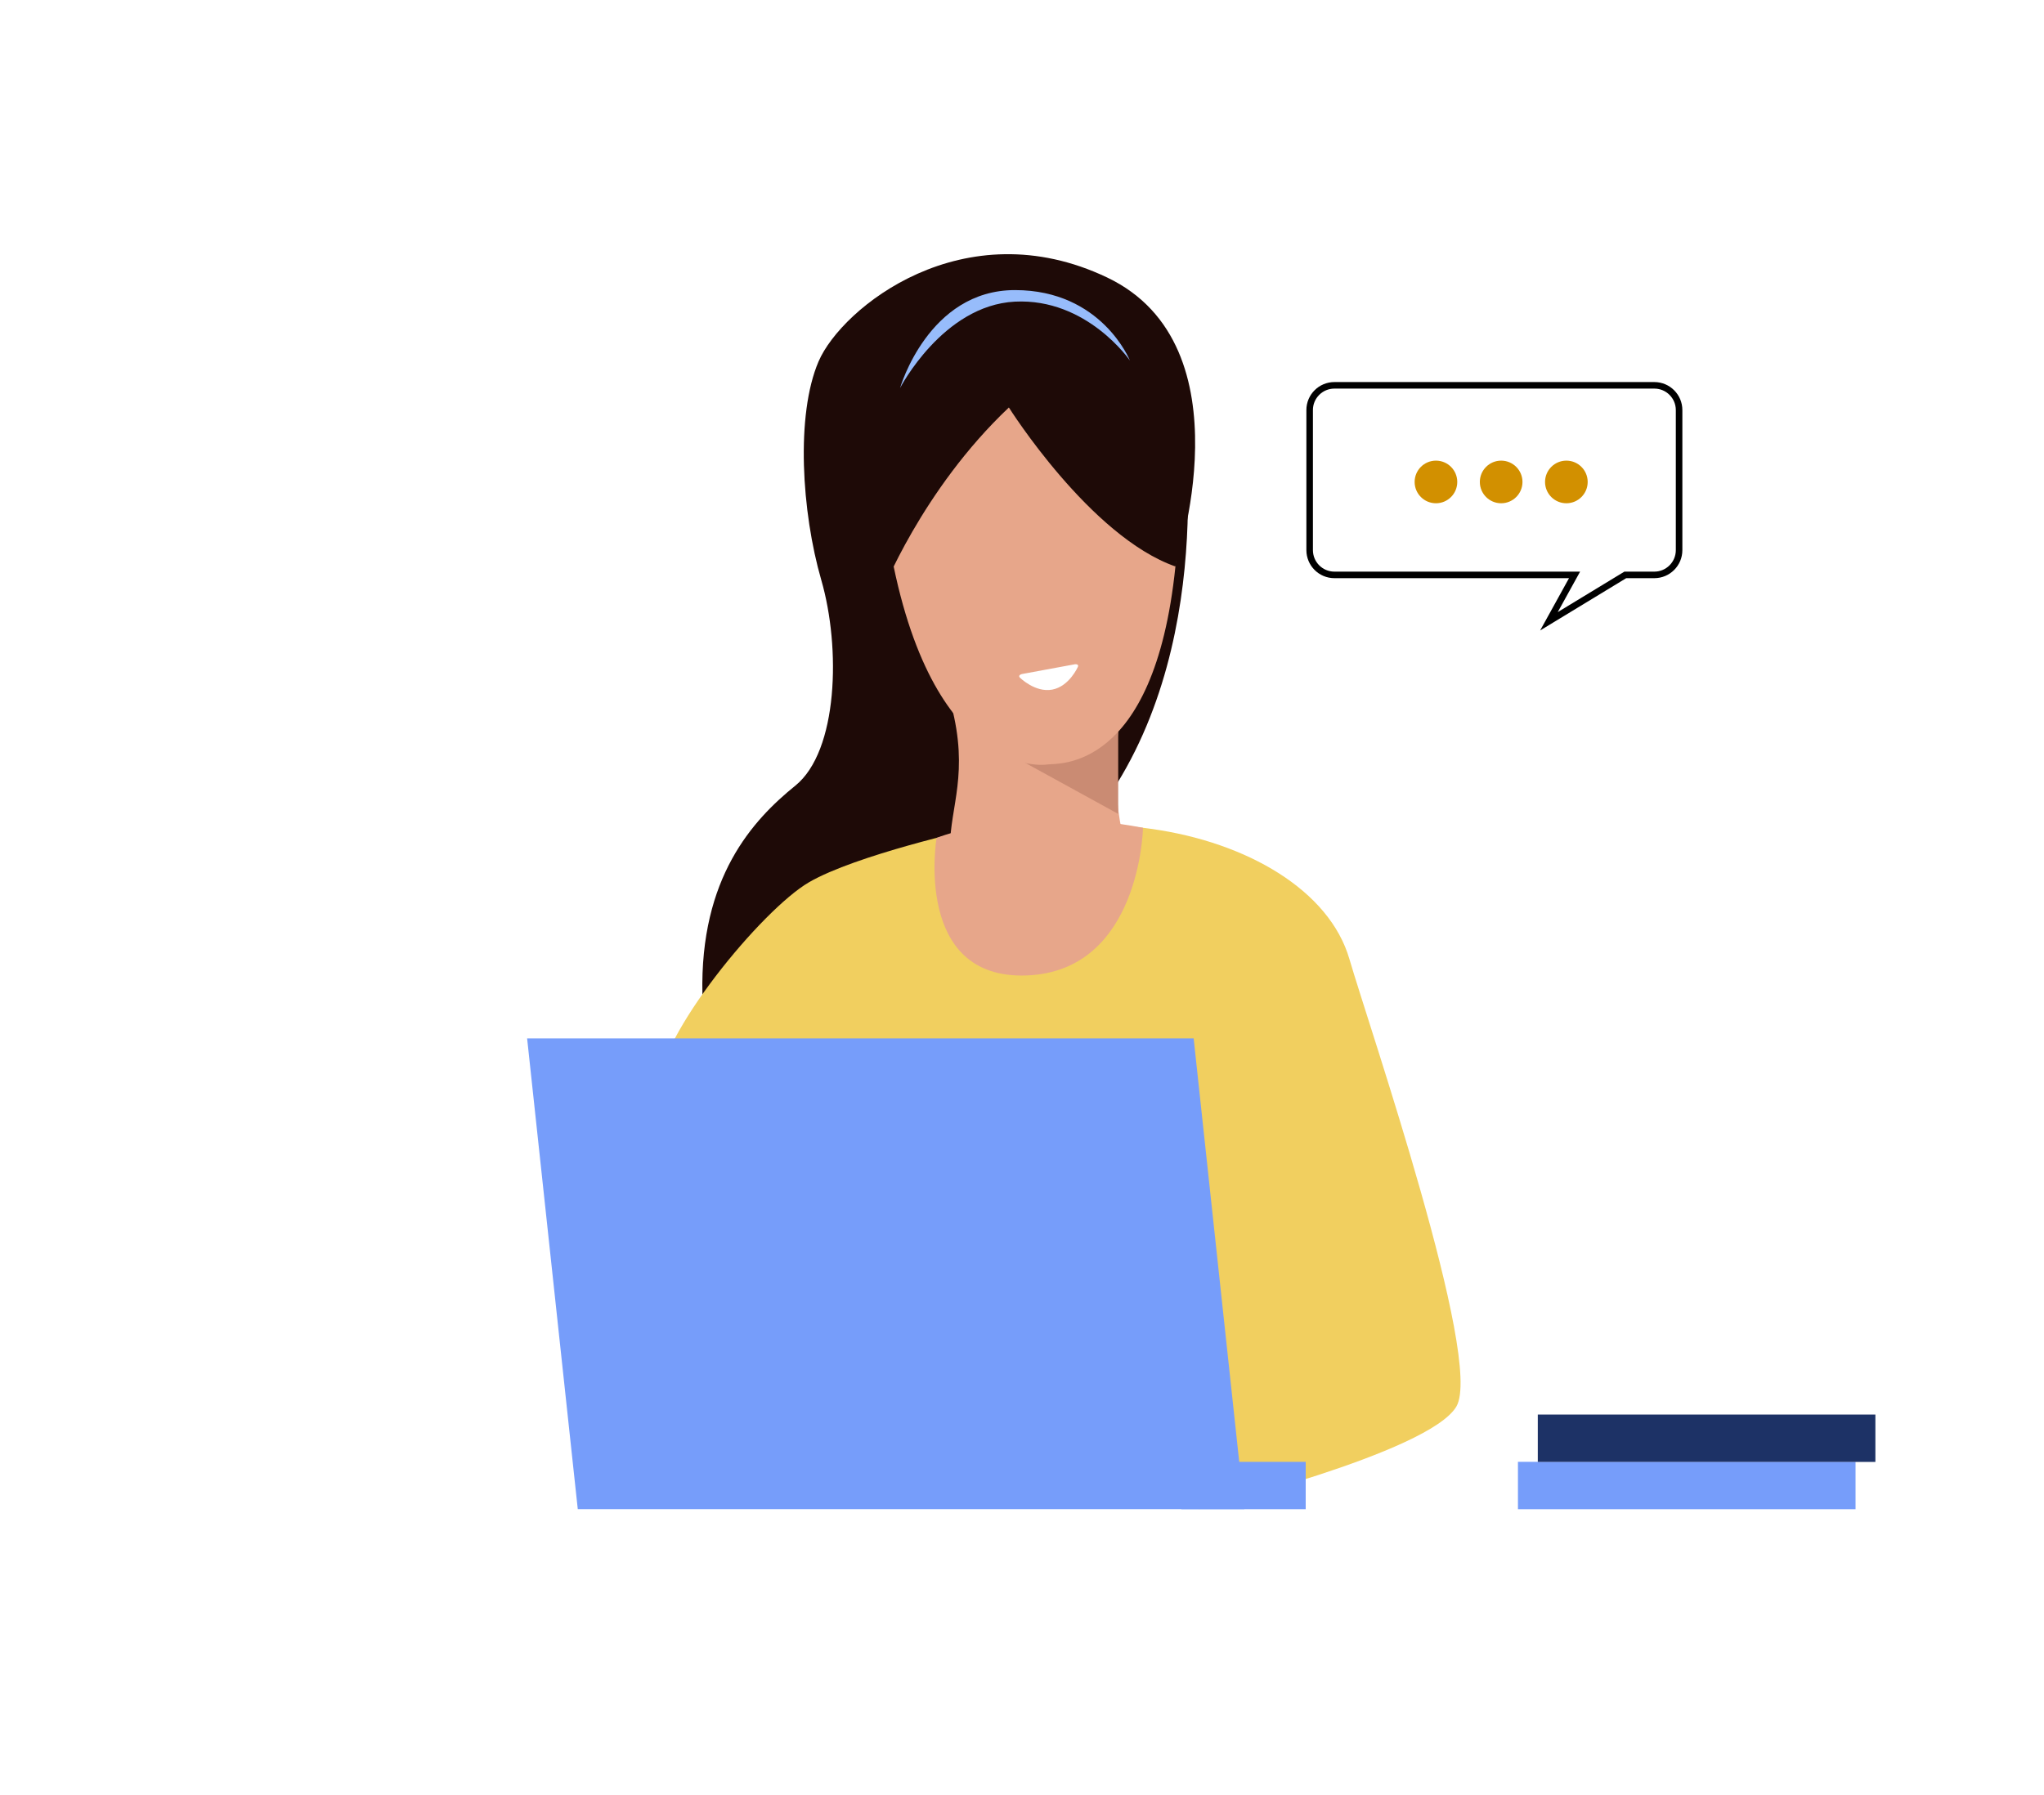
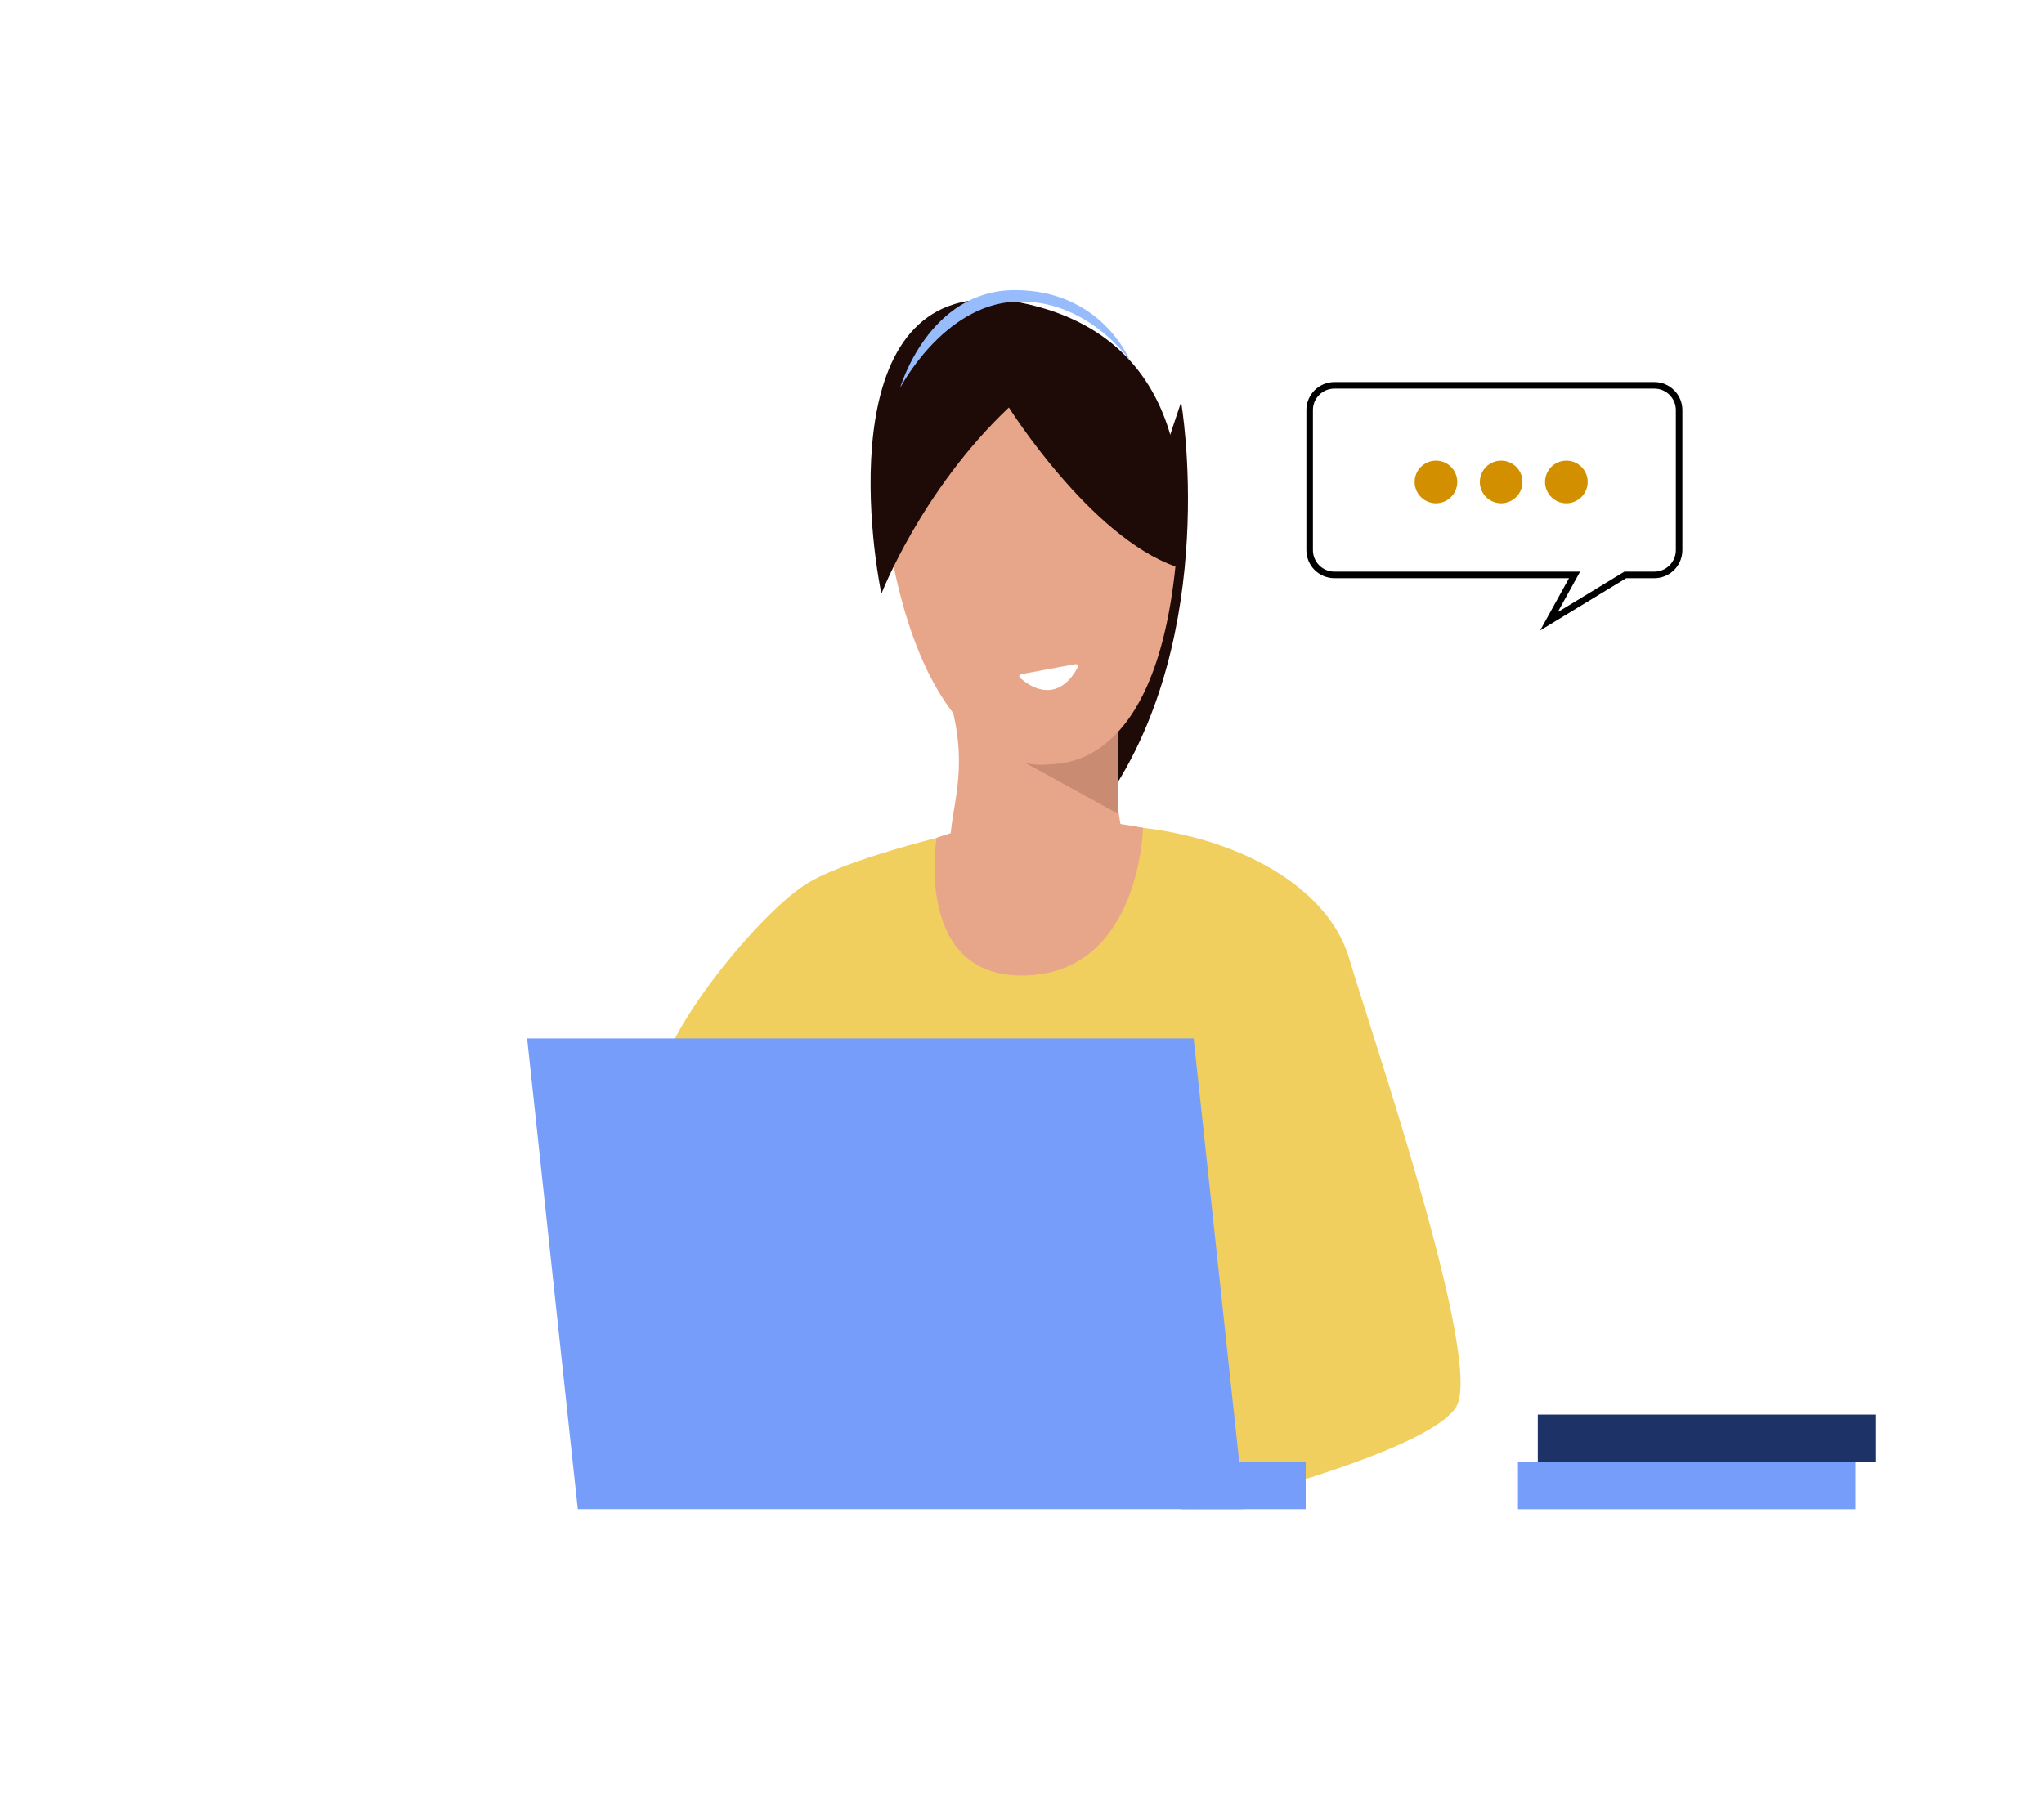
<svg xmlns="http://www.w3.org/2000/svg" version="1.1" id="Capa_1" x="0px" y="0px" viewBox="0 0 456.4 400.99" style="enable-background:new 0 0 456.4 400.99;" xml:space="preserve">
  <style type="text/css">
	.st0{fill:#FFFFFF;stroke:#000000;stroke-width:1.46;stroke-miterlimit:10;}
	.st1{fill:#D29000;}
	.st2{fill:#70A4ED;}
	.st3{fill:#FFFFFF;}
	.st4{fill:#1E0A07;}
	.st5{fill:#F1CF5F;}
	.st6{fill:#E7A68A;}
	.st7{fill:#769DFA;}
	.st8{fill:#CA8B73;}
	.st9{fill:#97BCFB;}
	.st10{fill:#1D3266;}
	.st11{fill:none;stroke:#1E0A07;stroke-width:0.684;stroke-linecap:round;stroke-linejoin:round;stroke-miterlimit:10;}
	.st12{fill:#809FF0;}
	.st13{fill:none;stroke:#DFE5F0;stroke-width:0.809;stroke-linecap:round;stroke-linejoin:round;stroke-miterlimit:10;}
	.st14{fill:none;stroke:#1E0007;stroke-width:1.256;stroke-linecap:round;stroke-linejoin:round;stroke-miterlimit:10;}
	.st15{fill:#1E0007;}
	.st16{fill:none;stroke:#1E0A07;stroke-width:0.657;stroke-linecap:round;stroke-linejoin:round;stroke-miterlimit:10;}
	.st17{fill:#F8FFF8;}
	.st18{fill:#6285D9;}
	.st19{fill:none;stroke:#4B71BA;stroke-width:0.855;stroke-linecap:round;stroke-linejoin:round;stroke-miterlimit:10;}
	.st20{fill:none;stroke:#6A8CDE;stroke-width:0.855;stroke-linecap:round;stroke-miterlimit:10;}
	.st21{fill:none;stroke:#1E0A07;stroke-width:0.601;stroke-linecap:round;stroke-linejoin:round;stroke-miterlimit:10;}
	.st22{fill:#FFFFFF;stroke:#000000;stroke-width:1.238;stroke-miterlimit:10;}
	.st23{clip-path:url(#SVGID_2_);}
	.st24{fill:#FFFFFF;stroke:#000000;stroke-width:1.245;stroke-miterlimit:10;}
	.st25{fill:#AFB5D7;}
	.st26{fill:#4B243B;}
	.st27{fill:#1F2433;}
	.st28{fill:#D29879;}
	.st29{fill:#1D2A53;}
	.st30{fill:#DEA886;}
	.st31{fill:#262C30;}
	.st32{fill:#645496;}
	.st33{fill:#1E2327;}
	.st34{fill:#2B3C6E;}
	.st35{fill:#DDA480;}
	.st36{fill:#D29174;}
	.st37{enable-background:new    ;}
	.st38{fill:#5691C3;}
	.st39{fill:#7FAEDD;}
	.st40{fill:#A0BFE2;}
	.st41{fill:#1D1E1B;}
	.st42{fill:#1B4371;}
	.st43{fill:#1F4D91;}
	.st44{fill:#763351;}
	.st45{fill:#271A00;}
	.st46{fill:#404670;}
	.st47{fill:#464B82;}
	.st48{fill:#5E609F;}
	.st49{fill:#6E77AF;}
	.st50{clip-path:url(#SVGID_4_);}
	.st51{fill:#E5F0FD;}
	.st52{fill:#EFC55E;}
	.st53{fill:#1F2531;}
	.st54{fill:#DAA584;}
	.st55{fill:#BB896D;}
	.st56{fill:#233141;}
	.st57{fill:#E5D7D0;}
	.st58{fill:#C9BDB7;}
	.st59{fill:#F3E4DB;}
	.st60{fill:#4C2C20;}
	.st61{fill:#C9987C;}
	.st62{fill:#987862;}
	.st63{fill:#4D6D97;}
	.st64{fill:#25406C;}
	.st65{fill:#F5B085;}
	.st66{fill:#F28B6C;}
	.st67{fill:#301B24;}
	.st68{fill:#1C3458;}
	.st69{fill:#4E4E7C;}
	.st70{fill:#F7C25B;}
	.st71{fill:#354F70;}
	.st72{fill:#486D7F;}
	.st73{fill:#CDD9E0;}
	.st74{fill:#F4A494;}
	.st75{fill:#30302E;}
	.st76{fill:#172328;}
	.st77{fill:#23353F;}
	.st78{fill:#D6E4E8;}
	.st79{fill:#A6DAE5;}
	.st80{opacity:0.25;}
	.st81{fill:#E2F4F7;}
	.st82{opacity:0.12;}
	.st83{fill:#472736;}
	.st84{fill-rule:evenodd;clip-rule:evenodd;fill:#396642;}
	.st85{fill-rule:evenodd;clip-rule:evenodd;fill:#392111;}
	.st86{fill-rule:evenodd;clip-rule:evenodd;fill:#B9703A;}
	.st87{fill-rule:evenodd;clip-rule:evenodd;fill:#D9C7B3;}
	.st88{fill-rule:evenodd;clip-rule:evenodd;fill:#DD8020;}
	.st89{fill-rule:evenodd;clip-rule:evenodd;fill:#581F10;}
	.st90{fill-rule:evenodd;clip-rule:evenodd;fill:#321E0F;}
	.st91{fill-rule:evenodd;clip-rule:evenodd;fill:#402A15;}
	.st92{fill-rule:evenodd;clip-rule:evenodd;fill:#E8B58B;}
	.st93{fill-rule:evenodd;clip-rule:evenodd;fill:#E5AA7C;}
	.st94{fill-rule:evenodd;clip-rule:evenodd;fill:#63AD8E;}
	.st95{fill-rule:evenodd;clip-rule:evenodd;fill:#E3A475;}
	.st96{fill-rule:evenodd;clip-rule:evenodd;fill:#DA8D5B;}
	.st97{fill-rule:evenodd;clip-rule:evenodd;fill:#E5AA79;}
	.st98{fill-rule:evenodd;clip-rule:evenodd;fill:#40729E;}
	.st99{fill-rule:evenodd;clip-rule:evenodd;fill:#FFFFFF;}
	.st100{fill-rule:evenodd;clip-rule:evenodd;fill:#8B4820;}
	.st101{fill-rule:evenodd;clip-rule:evenodd;fill:#86411D;}
	.st102{fill-rule:evenodd;clip-rule:evenodd;fill:#693C1E;}
	.st103{fill-rule:evenodd;clip-rule:evenodd;fill:#2C180B;}
	.st104{fill-rule:evenodd;clip-rule:evenodd;fill:#B2622D;}
	.st105{fill-rule:evenodd;clip-rule:evenodd;fill:#559575;}
	.st106{fill-rule:evenodd;clip-rule:evenodd;fill:#6D2E18;}
	.st107{fill-rule:evenodd;clip-rule:evenodd;fill:#4F1B0D;}
	.st108{fill-rule:evenodd;clip-rule:evenodd;fill:#523D22;}
	.st109{fill-rule:evenodd;clip-rule:evenodd;fill:#7B6253;}
	.st110{fill-rule:evenodd;clip-rule:evenodd;fill:#4B3B2B;}
	.st111{fill-rule:evenodd;clip-rule:evenodd;fill:#372A1D;}
	.st112{fill-rule:evenodd;clip-rule:evenodd;fill:#241208;}
	.st113{fill-rule:evenodd;clip-rule:evenodd;fill:#DD9763;}
	.st114{fill-rule:evenodd;clip-rule:evenodd;fill:#D6781D;}
	.st115{fill-rule:evenodd;clip-rule:evenodd;fill:#E19A66;}
	.st116{fill-rule:evenodd;clip-rule:evenodd;fill:#DD802B;}
	.st117{fill-rule:evenodd;clip-rule:evenodd;fill:#695241;}
	.st118{fill-rule:evenodd;clip-rule:evenodd;fill:#311F11;}
	.st119{fill:#E8EFF6;}
	.st120{fill:#C2D7EB;}
	.st121{fill:#D3E5F5;}
	.st122{fill:#DAE8F7;}
	.st123{fill:#ABC7DE;}
	.st124{fill:#2E3552;}
	.st125{fill:#7DA9BB;}
	.st126{fill:#A6D09D;}
	.st127{fill:#AAD098;}
	.st128{fill:#86B175;}
	.st129{fill:#81B178;}
	.st130{fill:#F39547;}
	.st131{fill:#EB7C2C;}
	.st132{fill:#F5B07D;}
	.st133{fill:#233862;}
	.st134{fill:#2A4E94;}
	.st135{fill:#EB9660;}
	.st136{fill:#2C3A64;}
	.st137{fill:#A0C3F7;}
	.st138{fill:#ADCBF9;}
	.st139{fill:#C5DAF6;}
	.st140{fill:#D0E2F7;}
	.st141{fill:#EB955D;}
	.st142{fill:#D16D1A;}
	.st143{fill:#F39341;}
	.st144{fill:#F4A156;}
	.st145{fill:#BE783E;}
	.st146{fill:#B64C42;}
	.st147{fill:#A83E39;}
	.st148{fill:#D6716B;}
	.st149{fill:#415DA2;}
	.st150{fill:#CC8C55;}
	.st151{fill:#739AF0;}
	.st152{fill:#6486D1;}
	.st153{fill:#354889;}
	.st154{fill:#EFD070;}
	.st155{fill:#DDCABA;}
	.st156{fill:#EABC5F;}
	.st157{fill:#DD8F3A;}
	.st158{fill:#E5B0B4;}
	.st159{fill:#D15D2D;}
	.st160{fill:#333381;}
	.st161{fill:#565DA4;}
	.st162{fill:#50559F;}
	.st163{fill:url(#SVGID_5_);}
	.st164{fill:#FFFFFF;stroke:#000000;stroke-width:0.942;stroke-miterlimit:10;}
	.st165{fill:#E1E3DF;}
	.st166{fill:#E2AC0A;}
	.st167{fill:#C9CAC8;}
	.st168{fill:#ECD2AB;}
	.st169{fill:#5D9493;}
	.st170{fill:#C14C5D;}
	.st171{fill:#305057;}
	.st172{fill:#653870;}
	.st173{fill:#1B2B80;}
	.st174{fill:#B7BAFA;}
	.st175{fill:#31302C;}
	.st176{fill:#1C1C1C;}
	.st177{fill:#D0D2FD;}
	.st178{fill:#BEC2F0;}
	.st179{fill:#21191A;}
	.st180{fill:url(#SVGID_6_);}
	.st181{fill:#454551;}
	.st182{fill:#23232B;}
	.st183{fill:#F6BA7C;}
	.st184{fill:#E4E4E4;}
	.st185{fill:#151523;}
	.st186{fill:#979797;}
	.st187{fill:#453659;}
	.st188{fill:#7F7F7F;}
	.st189{fill:#F6B66A;}
	.st190{fill:#333333;}
	.st191{fill:#ECE631;}
	.st192{fill:#595857;}
	.st193{fill:#511115;}
	.st194{fill:#FFFD0B;}
	.st195{fill:#381A3F;}
	.st196{fill:#662D8F;}
	.st197{fill:#4C2A54;}
	.st198{fill:#FFFFFF;stroke:#000000;stroke-width:1.387;stroke-miterlimit:10;}
	.st199{fill:#252A30;}
	.st200{fill:#DD3D45;}
	.st201{fill:#42356A;}
	.st202{fill:#EBAE9A;}
	.st203{fill:#ECBCA7;}
	.st204{fill:#2D2742;}
	.st205{fill:#584102;}
	.st206{clip-path:url(#SVGID_8_);}
	.st207{fill:#050C39;}
	.st208{fill:#E2B38E;}
	.st209{fill:#A0B9DE;}
	.st210{fill:#4B5B84;}
	.st211{fill:#F7F8F6;}
	.st212{fill:#B8D9F1;}
	.st213{fill:#E9BF00;}
	.st214{fill:#D19C80;}
	.st215{fill:#2D4553;}
	.st216{fill:#3B5965;}
	.st217{fill:#98BAD7;}
	.st218{fill:#7294AD;}
	.st219{fill:#AEBBC0;}
	.st220{fill:#D0D7DB;}
	.st221{fill:#D16E4E;}
	.st222{fill:#E38867;}
	.st223{fill:#263B46;}
	.st224{fill:#B0394C;}
	.st225{fill:#883245;}
	.st226{fill:#4D6573;}
	.st227{fill:#5B2F36;}
	.st228{fill:#793B40;}
	.st229{fill:#CF4252;}
	.st230{fill:#314951;}
	.st231{fill:#BB551F;}
	.st232{fill:#272C4D;}
	.st233{fill:none;stroke:#272C4D;stroke-width:1.007;stroke-linecap:round;stroke-linejoin:round;stroke-miterlimit:10;}
	.st234{fill:#D06F1D;}
	.st235{fill:#CA5751;}
	.st236{clip-path:url(#SVGID_10_);fill:#7BACDD;}
	
		.st237{clip-path:url(#SVGID_10_);fill:none;stroke:#272C4D;stroke-width:1.007;stroke-linecap:round;stroke-linejoin:round;stroke-miterlimit:10;}
	.st238{fill:#BAB2BA;}
	.st239{fill:#8E8688;}
	.st240{fill:none;stroke:#272C4D;stroke-width:0.969;stroke-linecap:round;stroke-linejoin:round;stroke-miterlimit:10;}
	.st241{fill:#CA564E;}
	.st242{clip-path:url(#SVGID_12_);}
	.st243{fill:#F2DBCA;}
	.st244{fill:#F5F5F5;}
	.st245{fill:#7AE6BA;}
	.st246{fill:#D1D1D1;}
	.st247{fill:#555555;}
	.st248{opacity:0.5;fill:#ECECEF;}
	.st249{fill:#97969C;}
	.st250{fill:#5B5B5F;}
	.st251{fill:#424242;}
	.st252{fill:#EBEBEB;}
	.st253{fill:#E38820;}
	.st254{fill:#B35B52;}
	.st255{fill:#263238;}
	.st256{fill:#407BFF;}
	.st257{opacity:0.2;}
	.st258{clip-path:url(#SVGID_14_);}
	.st259{fill:#ECECEF;stroke:#EA9E79;stroke-width:2.224;stroke-miterlimit:10;}
	.st260{fill:#CA8374;}
	.st261{fill:#D58E82;}
	.st262{fill:#211915;}
	.st263{fill:#B16758;}
	.st264{fill:#E4B34A;}
	.st265{fill:#C4912D;}
	.st266{fill:#D6A752;}
	.st267{fill:#E9EEF1;}
	.st268{fill:#5A719D;}
	.st269{fill:#1D273C;}
	.st270{fill:#F8CEBD;}
	.st271{fill:none;stroke:#FFFFFF;stroke-width:0.725;stroke-miterlimit:10;}
	.st272{fill:#EA9E79;}
	.st273{fill:none;stroke:#1D273C;stroke-width:0.725;stroke-miterlimit:10;}
	.st274{fill:#8B4211;}
	.st275{fill:#F4F4F4;}
	.st276{fill:#D7D7D7;}
	.st277{fill:#CB5B1B;}
	.st278{fill:#5E3E1A;}
	.st279{fill:#2B2B2B;}
	.st280{fill:#ADCFD6;}
	.st281{fill:#99B6BB;}
	.st282{fill:#353037;}
	.st283{fill:#C4C4C3;}
	.st284{fill:#AA4F17;}
	.st285{fill:#992522;}
	.st286{fill:#94B0B5;}
	.st287{fill:#DED3DB;}
	.st288{fill:#ECBE29;}
	.st289{fill:#D98D29;}
	.st290{fill:#D2C4CE;}
	.st291{fill:none;stroke:#D2C4CE;stroke-width:0.805;stroke-miterlimit:10;}
	.st292{fill:#F7EDCF;}
	.st293{fill:#ABABB1;}
	.st294{fill:#9F1227;}
	.st295{fill:none;stroke:#EA9E79;stroke-width:0.922;stroke-miterlimit:10;}
	.st296{fill:none;stroke:#EA9E79;stroke-width:0.922;stroke-miterlimit:10;stroke-dasharray:5.474,5.474,5.474,5.474;}
	
		.st297{fill:none;stroke:#EA9E79;stroke-width:0.922;stroke-miterlimit:10;stroke-dasharray:5.474,5.474,5.474,5.474,5.474,5.474;}
	
		.st298{fill:none;stroke:#EA9E79;stroke-width:0.922;stroke-miterlimit:10;stroke-dasharray:4.613,4.613,4.613,4.613,4.613,4.613;}
	.st299{fill:none;stroke:#5B8E37;stroke-width:1.845;stroke-linecap:round;stroke-miterlimit:10;}
	.st300{fill:#1F225D;}
	.st301{fill:#DA958E;}
	.st302{fill:#D46867;}
	.st303{fill:#E49C9C;}
	.st304{fill:none;stroke:#2C2C2C;stroke-width:1.183;stroke-linecap:round;stroke-linejoin:round;stroke-miterlimit:10;}
	.st305{fill:#ECECEF;}
	.st306{fill:none;stroke:#1C2337;stroke-width:1.14;stroke-linecap:round;stroke-linejoin:round;stroke-miterlimit:10;}
	.st307{fill:#1C2337;}
	.st308{fill:none;stroke:#1A1A1A;stroke-width:0.698;stroke-linecap:round;stroke-linejoin:round;stroke-miterlimit:10;}
	.st309{fill:#E14A57;}
	.st310{fill:#F6E3E6;}
	.st311{fill:none;stroke:#1A1A1A;stroke-width:0.775;stroke-linecap:round;stroke-linejoin:round;stroke-miterlimit:10;}
	.st312{fill:#251F1B;}
	.st313{fill:#D6D7DB;}
	.st314{clip-path:url(#SVGID_16_);}
	.st315{fill:#F7C1BB;}
	.st316{fill:#CC47BF;}
	.st317{opacity:0.5;fill:#FFFFFF;}
	.st318{opacity:0.8;fill:#FFFFFF;}
	.st319{opacity:0.5;fill:#CC47BF;}
	.st320{fill:#F2F2F2;}
	.st321{fill:#E8CBAE;}
	.st322{fill:#E68B00;}
	.st323{fill:#3B455A;}
	.st324{fill:#BABCBE;}
	.st325{fill:#C8B39F;}
	.st326{fill:#3A3029;}
	.st327{fill:#DEC3A7;}
	.st328{fill:#949494;}
	.st329{fill:#DCDEDD;}
	.st330{fill:#305397;}
	.st331{fill:#1A3151;}
	.st332{fill:#7A83CD;}
	.st333{fill:#E7B336;}
	.st334{fill:#D39B2B;}
	.st335{fill:#F1CE81;}
	.st336{fill:#525BAC;}
	.st337{fill:#464F93;}
	.st338{fill:#F4F8FC;}
	.st339{fill:#EAADAA;}
	.st340{fill:#363178;}
	.st341{fill:#9090C9;}
	.st342{fill:#6363A7;}
	.st343{fill:none;stroke:#201F51;stroke-width:0.274;stroke-linecap:round;stroke-miterlimit:10;}
	.st344{fill:#E06F6A;}
	.st345{fill:#4A8180;}
	.st346{fill:#E38972;}
	.st347{fill:#4F8B88;}
	.st348{fill:#D37156;}
	.st349{fill:#24245E;}
	.st350{fill:#E6925B;}
	.st351{fill:#163560;}
	.st352{fill:#2B4788;}
	.st353{fill:#A8443E;}
	.st354{fill:#7398EE;}
	.st355{fill:#4A80D1;}
	.st356{fill:#E9F0F7;}
	.st357{fill:#1F396D;}
	.st358{fill:#C45447;}
	.st359{fill:#B0443B;}
	.st360{fill:#102949;}
	.st361{fill:#C6D6E6;}
	.st362{clip-path:url(#SVGID_18_);}
	.st363{fill:#E7E8FA;}
	.st364{fill:#E6BC9D;}
	.st365{fill:#C59E81;}
	.st366{fill:#372F37;}
	.st367{fill:#ACA274;}
	.st368{fill:#979067;}
	.st369{fill:#A06D84;}
	.st370{fill:#464444;}
	.st371{fill:none;stroke:#312D3D;stroke-width:1.099;stroke-miterlimit:10;}
	.st372{fill:#858488;}
	.st373{fill:#333423;}
	.st374{fill:#E6B086;}
	.st375{fill:#C99977;}
	.st376{fill:#D1D7E3;}
	.st377{fill:#584F42;}
	.st378{fill:#433E54;}
	.st379{fill:#FFFFFB;}
	.st380{fill:none;stroke:#42412C;stroke-width:1.099;stroke-miterlimit:10;}
	.st381{fill:#42412C;}
	.st382{fill:#F8BE9D;}
	.st383{fill:#EB996E;}
	.st384{fill:#455A64;}
	.st385{opacity:0.3;}
	.st386{fill:#E8505B;}
	.st387{fill:#2D2D2D;}
	.st388{fill:#CCD544;}
	.st389{opacity:0.43;fill:#CCD544;}
	.st390{fill:#140E15;}
	.st391{fill:#4B425B;}
	.st392{fill:#3F394A;}
	.st393{fill:#958793;}
	.st394{fill:#DCDEE5;}
	.st395{fill:#4071DC;}
	.st396{fill:#2F54A9;}
	.st397{fill:#5492F9;}
	.st398{fill:#313843;}
	.st399{fill:#0F181F;}
	.st400{fill:#FBF6FF;}
	.st401{fill:#4A5360;}
	.st402{fill:#E39226;}
	.st403{fill:#B4BBC6;}
	.st404{fill:#DC5130;}
	.st405{fill:#C42A26;}
	.st406{fill:#EAAE81;}
	.st407{fill:#DE8167;}
	.st408{fill:#DA664F;}
	.st409{fill:#D27126;}
	.st410{fill:#ECBA36;}
	.st411{clip-path:url(#SVGID_20_);}
	.st412{fill:#42A5DE;}
	.st413{fill:#D69706;}
	.st414{fill:#133052;}
	.st415{clip-path:url(#SVGID_22_);fill:#EDEEEF;}
	.st416{clip-path:url(#SVGID_22_);fill:#D69706;}
	.st417{clip-path:url(#SVGID_22_);fill:#DFBC70;}
	.st418{clip-path:url(#SVGID_22_);fill:#FFFFFF;}
	.st419{clip-path:url(#SVGID_22_);fill:#44648F;}
	.st420{clip-path:url(#SVGID_22_);fill:#A17126;}
	.st421{clip-path:url(#SVGID_22_);fill:#F1E39D;}
	.st422{clip-path:url(#SVGID_22_);fill:#E1BE33;}
	.st423{clip-path:url(#SVGID_22_);fill:#9FBA32;}
	.st424{clip-path:url(#SVGID_22_);fill:#183B64;}
	.st425{clip-path:url(#SVGID_22_);fill:#9BACC5;}
	.st426{clip-path:url(#SVGID_22_);fill:#DEE4ED;}
	.st427{clip-path:url(#SVGID_22_);fill:#133052;}
	.st428{clip-path:url(#SVGID_22_);fill:none;stroke:#214968;stroke-width:2.515;stroke-miterlimit:10;}
	.st429{clip-path:url(#SVGID_22_);fill:none;stroke:#42A5DE;stroke-width:1.426;stroke-miterlimit:10;}
	
		.st430{clip-path:url(#SVGID_22_);fill:none;stroke:#FFFFFF;stroke-width:2.515;stroke-linecap:round;stroke-linejoin:round;stroke-miterlimit:10;}
	.st431{clip-path:url(#SVGID_22_);fill:none;stroke:#FFFFFF;stroke-width:2.515;stroke-miterlimit:10;}
	.st432{clip-path:url(#SVGID_22_);fill:none;stroke:#FFFFFF;stroke-width:2.515;stroke-linejoin:round;stroke-miterlimit:10;}
	.st433{clip-path:url(#SVGID_22_);fill:#1B4273;}
	.st434{clip-path:url(#SVGID_22_);fill:#EEDCB2;}
	.st435{clip-path:url(#SVGID_22_);fill:#7EB5B6;}
	.st436{clip-path:url(#SVGID_22_);fill:#BF395F;}
	.st437{clip-path:url(#SVGID_22_);fill:#D29C1D;}
	.st438{clip-path:url(#SVGID_22_);fill:#42A5DE;}
	.st439{clip-path:url(#SVGID_22_);fill:none;stroke:#133052;stroke-width:2.515;stroke-miterlimit:10;}
	.st440{clip-path:url(#SVGID_22_);fill:#C85B0A;}
	.st441{clip-path:url(#SVGID_24_);fill:#A6B2C0;}
	.st442{fill:none;stroke:#133052;stroke-width:2.515;stroke-miterlimit:10;}
	.st443{fill:#183B64;}
	.st444{fill:#C85B0A;}
	.st445{fill:#EEDCB2;}
	.st446{fill:#FCEC09;}
	.st447{fill:#A17126;}
	.st448{fill:#BF395F;}
	.st449{fill:#7EB5B6;}
	.st450{fill:none;stroke:#FFFFFF;stroke-width:2.515;stroke-miterlimit:10;}
	.st451{opacity:0.62;}
	.st452{clip-path:url(#SVGID_26_);}
	.st453{filter:url(#Adobe_OpacityMaskFilter);}
	.st454{clip-path:url(#SVGID_28_);}
	.st455{clip-path:url(#SVGID_28_);fill:url(#SVGID_30_);}
	.st456{clip-path:url(#SVGID_28_);mask:url(#SVGID_29_);}
	.st457{clip-path:url(#SVGID_32_);}
	.st458{clip-path:url(#SVGID_34_);fill:url(#SVGID_35_);}
	.st459{fill:none;}
	.st460{fill:#2C3D61;}
	.st461{fill:url(#SVGID_36_);}
	.st462{fill:#4B9761;}
	.st463{fill:#193A61;}
</style>
  <g>
    <g>
      <path class="st0" d="M297.96,86.06h71.43c3.06,0,5.53,2.48,5.53,5.53v31.28c0,3.06-2.48,5.53-5.53,5.53h-6.48l-17.05,10.36    l5.72-10.36h-53.62c-3.06,0-5.53-2.48-5.53-5.53V91.59C292.42,88.54,294.9,86.06,297.96,86.06z" />
      <g>
        <circle class="st1" cx="349.75" cy="107.64" r="4.76" />
        <circle class="st1" cx="335.19" cy="107.64" r="4.76" />
        <circle class="st1" cx="320.63" cy="107.64" r="4.76" />
      </g>
    </g>
    <g>
      <path class="st2" d="M277.13,242.21c-1.27-1.69-3.28-2.79-5.56-2.81c-3.14-0.04-5.83,1.98-6.79,4.8l0,0l0,0    c-0.23,0.68-0.36,1.41-0.37,2.18c-0.01,0.89,0.14,1.74,0.43,2.52c0.46,1.26,1.27,2.35,2.31,3.16c1.04,0.8,2.3,1.32,3.68,1.45    c0.18,0.02,0.37,0.03,0.56,0.03c0.12,0,0.23,0,0.35-0.01c0.04,0,0.08,0,0.12,0c0.71-0.04,1.39-0.18,2.03-0.41    c2.68-0.97,4.61-3.53,4.65-6.55C278.57,244.93,278.04,243.42,277.13,242.21z M273.29,251.45L273.29,251.45    c-0.48,0.17-0.99,0.28-1.52,0.31l0,0c-0.12,0.01-0.24,0.01-0.36,0.01c-0.5-0.01-0.99-0.09-1.45-0.22    c-0.63-0.19-1.22-0.49-1.73-0.89c-0.19-0.14-0.36-0.3-0.53-0.47c-0.96-0.97-1.55-2.31-1.53-3.79c0-0.38,0.05-0.76,0.14-1.12    c0.04-0.17,0.08-0.35,0.14-0.51c0.72-2.12,2.73-3.63,5.09-3.6c1.69,0.02,3.19,0.84,4.14,2.08c0.7,0.91,1.1,2.05,1.09,3.28    C276.75,248.8,275.3,250.72,273.29,251.45z" />
    </g>
    <g>
      <rect x="33.7" y="337.06" class="st3" width="391.55" height="7.16" />
    </g>
    <g>
-       <path class="st4" d="M262.46,126.51c0,0,16.8-49.27-15.26-64.54c-32.06-15.27-59.28,6.8-64.42,18.75    c-5.14,11.95-3.78,33.67,0.6,48.82c4.39,15.15,3.75,38.21-5.78,45.92c-9.53,7.71-21.34,20.52-20.76,46.6    c0.36,16.18,63.66-41.38,63.66-41.38L262.46,126.51z" />
-     </g>
+       </g>
    <g>
      <path class="st5" d="M217.41,185.12c0,0-26.35,5.84-36.81,11.95c-10.46,6.11-33.69,34.23-33.69,46.32    c0,12.09,101.58,23.38,101.58,23.38l19.25,70.29c0,0,51.34-12.53,57.45-22.92c6.11-10.39-19.5-84.86-23.88-99.93    c-4.47-15.37-22.87-26.1-44.27-29.09C235.66,182.13,217.41,185.12,217.41,185.12z" />
    </g>
    <g>
      <path class="st6" d="M255.22,184.88c0,0-0.59,32.03-25.99,32.98c-25.4,0.95-20.11-30.72-20.11-30.72S227.69,179.61,255.22,184.88z    " />
    </g>
    <g>
      <path class="st4" d="M263.73,89.79c0,0,8.98,51.51-16.6,88.72C220.62,217.05,263.73,89.79,263.73,89.79z" />
    </g>
    <g>
      <path class="st6" d="M249.77,162.24c0,0-1.77,15.32,1.18,24.85c2.95,9.53-38.84,9.79-38.82,1.96c0.03-8.9,4.28-16.33,0.27-31.59    C208.41,142.2,249.77,162.24,249.77,162.24z" />
    </g>
    <g>
-       <path class="st6" d="M217.36,164.19c0,0,13.19,13.75,30.07,1.43c0,0-1.39,8.79-13.53,9.92    C221.76,176.68,217.36,164.19,217.36,164.19z" />
+       <path class="st6" d="M217.36,164.19c0,0,13.19,13.75,30.07,1.43c0,0-1.39,8.79-13.53,9.92    z" />
    </g>
    <g>
      <polygon class="st7" points="266.53,231.93 277.84,337.06 129.01,337.06 117.7,231.93   " />
    </g>
    <g>
      <rect x="263.77" y="326.49" transform="matrix(-1 -1.224647e-16 1.224647e-16 -1 555.317 663.556)" class="st7" width="27.77" height="10.57" />
    </g>
    <path class="st8" d="M222.88,167.09c0.81,0.4,26.8,14.69,26.8,14.69v-18.34L222.88,167.09z" />
    <g>
      <path class="st6" d="M233.88,70.37c0,0,33.34,9.87,28.58,56.14c-4.76,46.27-26.54,43.89-28.58,44.23    c-2.04,0.34-27.9,2.04-36.07-54.1C189.65,60.51,233.88,70.37,233.88,70.37z" />
    </g>
    <g>
      <path class="st4" d="M225.27,91.01c0,0,18.12,28.82,37.19,35.51c0,0,10.41-48.36-32.59-58.5c-43.01-10.13-36.27,48.85-33.06,64.58    C196.81,132.59,205.76,109.46,225.27,91.01z" />
    </g>
    <g>
      <path class="st9" d="M200.97,86.67c0,0,9.54-18.47,25.64-19.3c16.1-0.82,25.68,13.15,25.68,13.15s-6.29-15.73-25.66-15.73    C207.26,64.79,200.97,86.67,200.97,86.67z" />
    </g>
    <rect x="338.94" y="326.49" class="st7" width="75.38" height="10.58" />
    <rect x="343.37" y="315.93" class="st10" width="75.38" height="10.58" />
    <g>
      <g>
        <path class="st3" d="M240.06,148.35l-11.8,2.18c-0.62,0.12-0.87,0.48-0.53,0.81c0,0,3.4,3.4,7.22,2.68     c3.83-0.72,5.74-5.11,5.74-5.11C240.85,148.54,240.56,148.31,240.06,148.35z" />
      </g>
    </g>
  </g>
</svg>